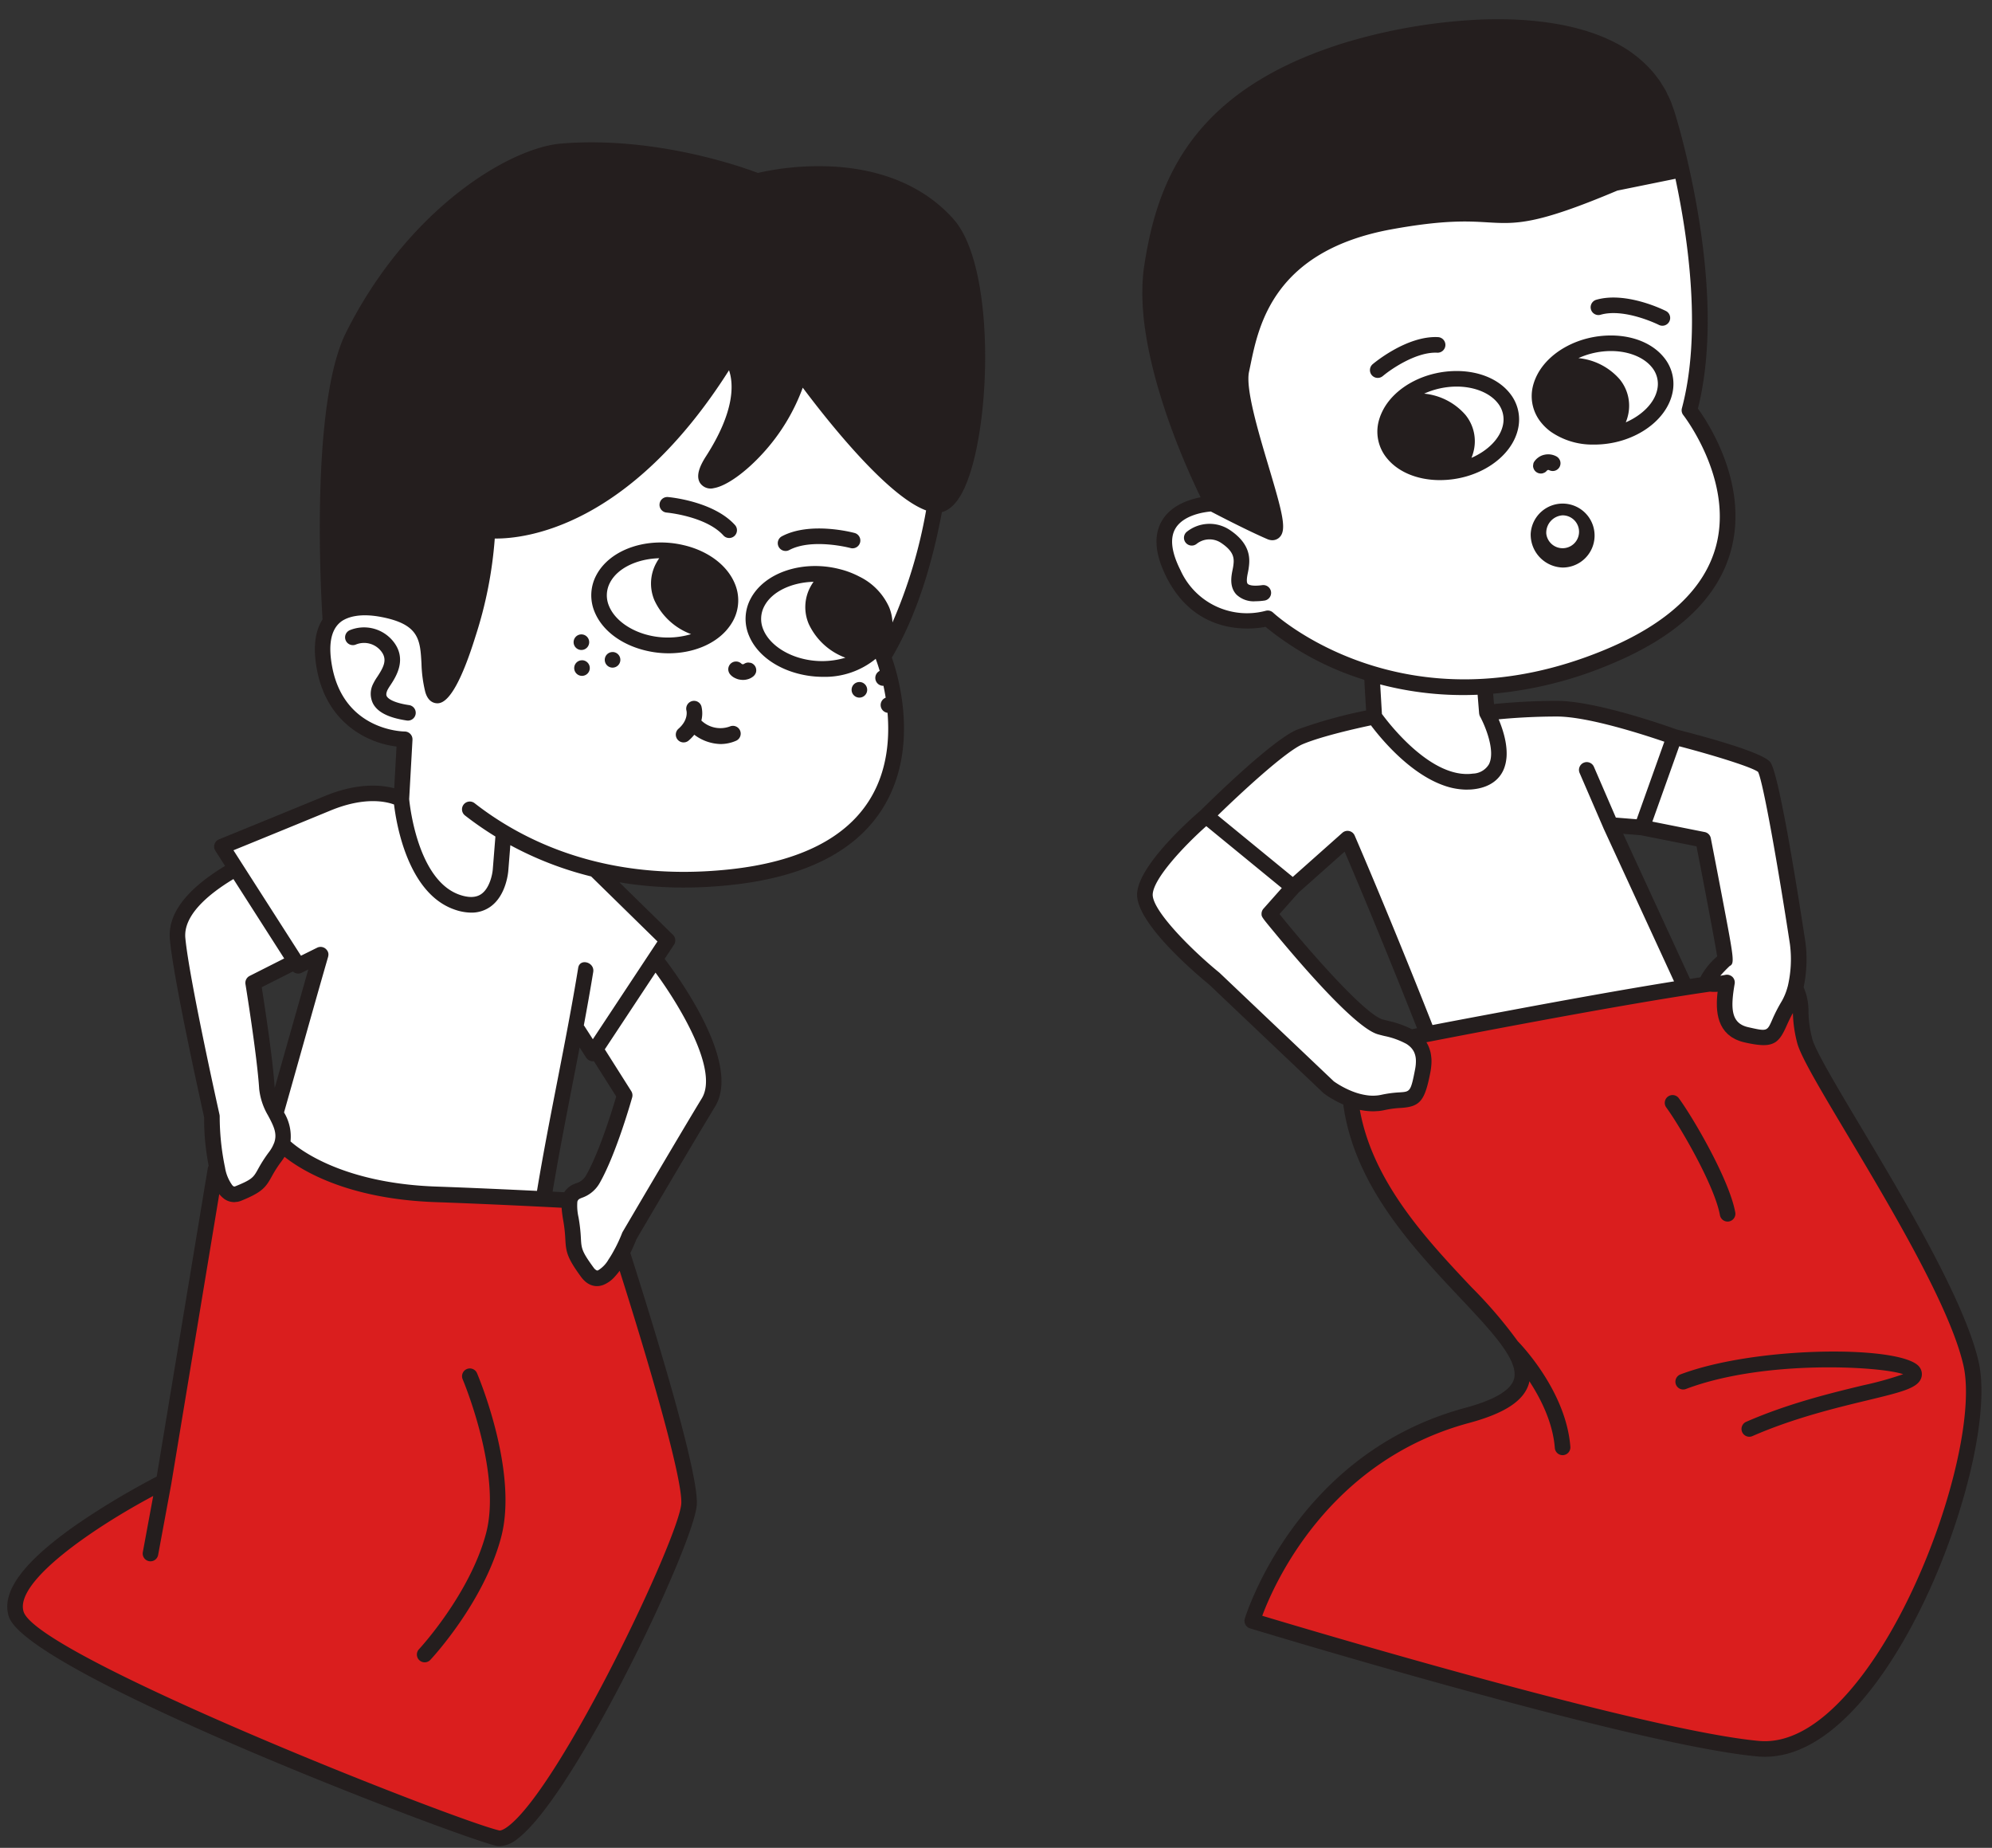
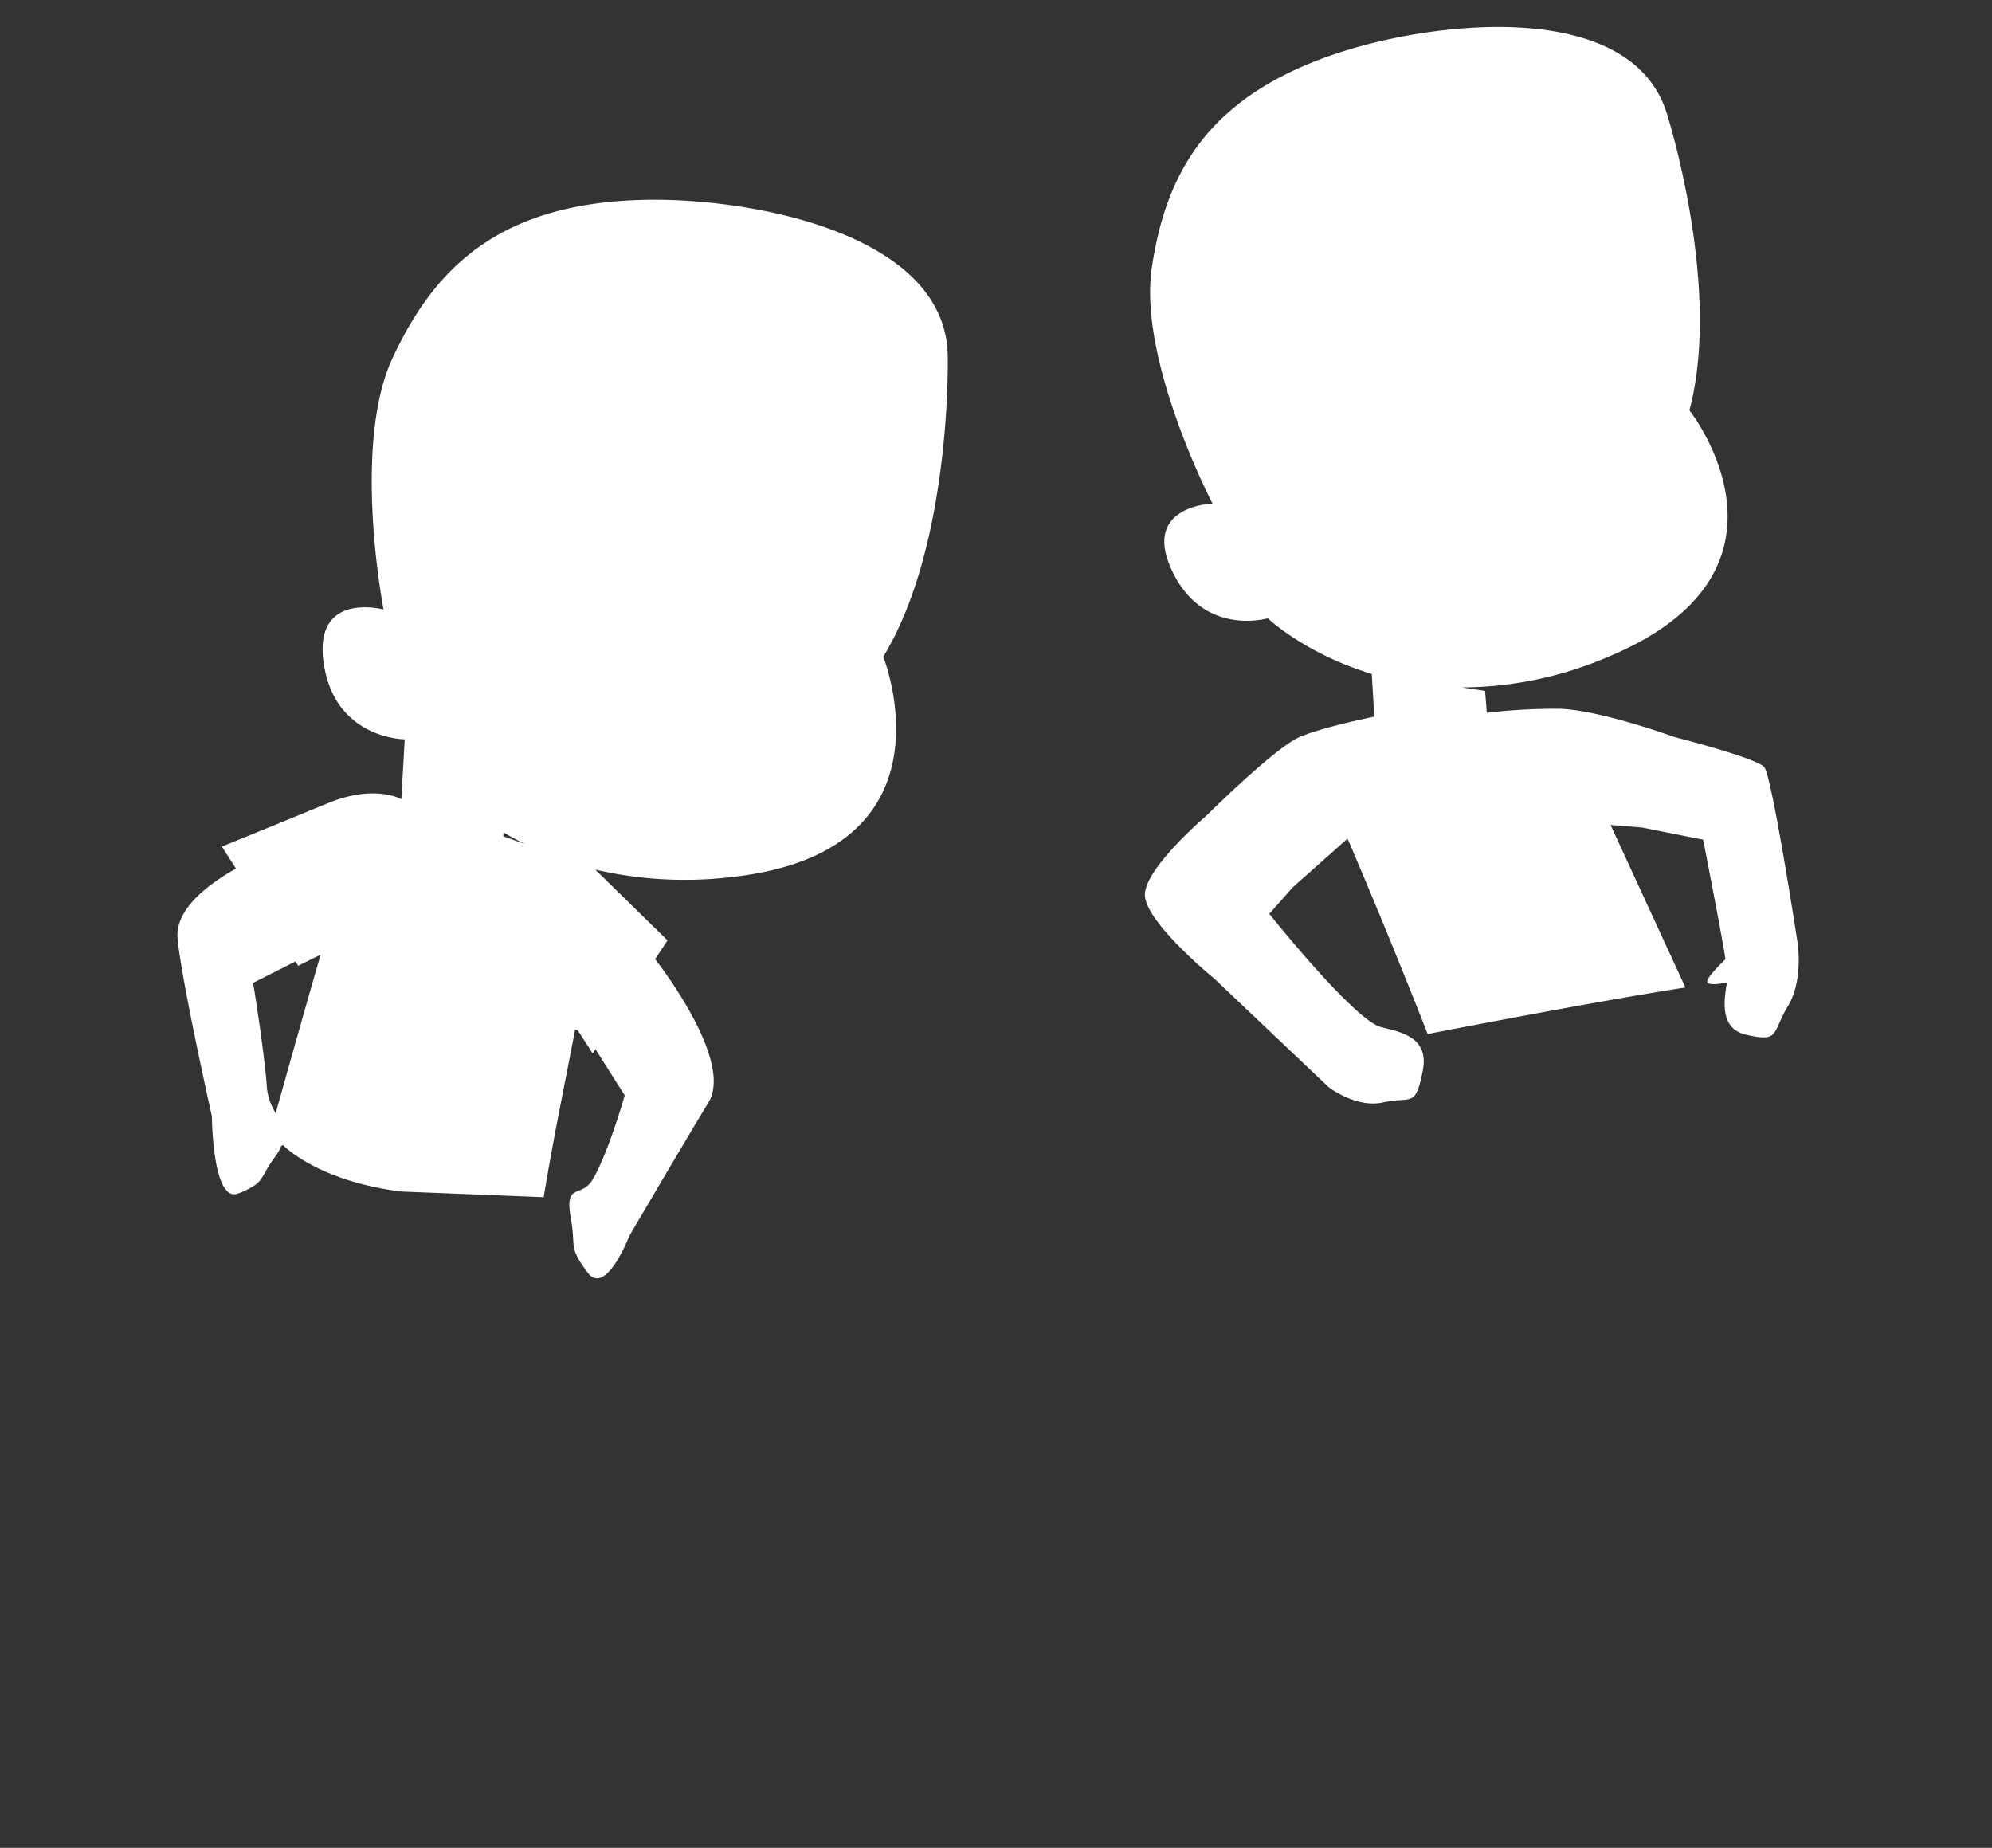
<svg xmlns="http://www.w3.org/2000/svg" height="355.8" preserveAspectRatio="xMidYMid meet" version="1.0" viewBox="-1.4 -3.7 383.6 355.8" width="383.6" zoomAndPan="magnify">
  <rect x="-1.4" y="-3.7" width="383.6" height="355.8" fill="#333333" stroke="none" />
  <g id="change1_1">
-     <path d="M116.558,231.8s15.161,46.2,14.735,54.077-28.657,66.193-36.853,64.34S4.8,316.815,1.719,307.086s28.413-25.481,28.413-25.481l9.957-60.113.37-.133c.728,3.135,1.96,5.58,4.053,4.733,5.406-2.19,3.783-2.667,7.087-7.071a8.275,8.275,0,0,0,1.172-2.094l.365-.131s8.151,8.723,29.39,9.466c12.878.45,27.359,1.243,27.359,1.243Zm261.608,27.078c-4.065-17.938-29.834-54.811-31.986-62-1.329-4.437-.292-8.126-1.871-10.24a12.812,12.812,0,0,1-1.374,3.328c-3.191,5.259-1.517,7.058-8.022,5.585-5.059-1.145-4.416-6.212-3.75-10.072h0a11.1,11.1,0,0,1-3.29.25c-19.459,2.778-57.624,10.317-57.624,10.317h0c1.785,1.137,2.992,3,2.343,6.364-1.429,7.405-2.2,4.93-7.69,6.165a11.04,11.04,0,0,1-6.25-.673h0c3.83,34.075,54.745,52.229,22.458,60.929s-41.355,39.561-41.355,39.561,73.811,22.448,97.41,24.6S382.232,276.815,378.166,258.878Z" fill="#da1e1e" />
-   </g>
+     </g>
  <g id="change2_1">
    <path d="M181.113,65.176c.007-23.837-37.652-30.785-58.128-30.4-28.595.534-40.852,13.5-48.763,30.4s-1.758,48.481-1.758,48.481-14.108-3.767-11.395,11.156c2.514,13.824,15.465,13.837,15.465,13.837l-.645,11.539s-5.065-2.986-14.2.781-20.359,8.338-20.359,8.338l2.706,4.23c-5.652,3.195-11.754,7.967-11.24,13.506.745,8.029,6.611,34.215,6.611,34.215s.086,16.864,5.1,14.833a15.279,15.279,0,0,0,3.278-1.657h0a4.672,4.672,0,0,0,.939-.9l0-.005a17.008,17.008,0,0,0,1.177-1.941c.091-.158.184-.319.289-.494.047-.078.1-.166.154-.248q.173-.279.377-.588c.059-.089.119-.179.182-.272.2-.3.426-.616.687-.963a9.621,9.621,0,0,0,.578-.87c.039-.066.082-.133.119-.2.125-.226.23-.446.325-.664.053-.121.106-.242.15-.362h0l.365-.131s6.416,6.853,22.673,8.926l27.5,1.095c1.816-11.166,4.027-21.533,6.048-32.284l.523.154,2.861,4.452.539-.815L118.9,207.2s-2.963,10.564-6.069,16.055c-2.245,3.97-5.593.452-4.3,7.67,1.039,5.8-.566,5.24,3.212,10.385,3.505,4.773,8.062-7.058,8.062-7.058s11.255-19.171,15.227-25.683c5.021-8.23-10.277-27.586-10.277-27.587l2.391-3.617-13.91-13.623-.059-.021A75.888,75.888,0,0,0,139.23,165.2c44.6-4.752,29.455-42.446,29.455-42.446C181.844,101.187,181.113,65.176,181.113,65.176ZM51.687,210.641a11.835,11.835,0,0,1-1.676-4.724c-.417-6.625-2.661-20.369-2.661-20.369l8.138-4.115-5.353-8.367,5.882,9.194,4.325-2.139C56.9,192.048,54.485,200.688,51.687,210.641Zm43.825-53.333.058-.719-.021-.019c1.293.77,2.653,1.519,4.089,2.235Zm247.423,32.657c-3.191,5.259-1.517,7.058-8.022,5.585-5.059-1.145-4.416-6.212-3.75-10.072h0s-3.851.829-3.8-.2,3.474-4.241,3.474-4.241c.318.4-4.26-23.061-4.26-23.061L314.8,155.631l-6.054-.489,14.417,31.293C306.743,189,282.287,193.7,273.524,195.4c-4.154-10.635-10.36-25.856-15.43-37.625l-10.506,9.342-4.56,5.135s16.239,20.372,21.475,21.8c3.35.913,9.377,1.67,8.088,8.355-1.429,7.405-2.2,4.93-7.69,6.165-5.094,1.145-10.415-2.913-10.415-2.913l-22.058-20.941s-13.621-11.112-13.352-16.306,11.78-15,11.78-15,13.313-13.23,18.05-15.222,14.34-3.9,14.34-3.9l-.482-8.219h.008c-12.817-3.87-20.038-10.718-20.038-10.718s-12.029,3.544-18.159-8.6c-6.616-13.111,7.519-13.487,7.519-13.487s-14.382-27.627-11.678-45.5S230.943,14.5,257.347,6.151c18.907-5.976,55.782-9.864,62.319,12.271,0,0,10.565,33.236,4.267,56.874,0,0,24.406,30.842-15.7,47.5a71.96,71.96,0,0,1-28.131,5.863l4.477.667.342,4.217a113.731,113.731,0,0,1,13.509-.777c7.669,0,22.584,5.435,22.584,5.435s15.788,4.015,17.317,5.795,6.442,33.893,6.442,33.893S345.894,185.087,342.935,189.965Z" fill="#fff" />
  </g>
  <g id="change3_1">
-     <path d="M90.458,260.7c.328.77,7.99,19.018,4.638,31.619-3.316,12.469-13.2,23.134-13.62,23.582a1.5,1.5,0,0,1-2.191-2.05c.1-.1,9.793-10.576,12.912-22.3,3.09-11.615-4.423-29.5-4.5-29.674a1.5,1.5,0,0,1,2.761-1.174ZM77.376,132.067c-3.4-.507-4.144-1.424-4.29-1.693-.063-.115-.229-.422.137-1.229a9.057,9.057,0,0,1,.535-.874c1.091-1.662,3.361-5.121.474-8.586a7.214,7.214,0,0,0-8.263-2.048A1.5,1.5,0,0,0,67.14,120.4a4.173,4.173,0,0,1,4.788,1.207c1.358,1.63.575,3.109-.678,5.019a9.9,9.9,0,0,0-.758,1.279,4.2,4.2,0,0,0-.041,3.9c.9,1.656,3.021,2.712,6.484,3.227a1.519,1.519,0,0,0,.222.017,1.5,1.5,0,0,0,.219-2.984Zm49.992-9.977a19.053,19.053,0,0,1-5.629-.854c-4.15-1.287-7.291-3.867-8.619-7.078a8.242,8.242,0,0,1,.318-7.115c2.661-5.036,9.909-7.439,16.877-5.758.405.094.8.2,1.171.315,4.15,1.286,7.292,3.867,8.62,7.077a8.248,8.248,0,0,1-.318,7.116,9.63,9.63,0,0,1-.533.875c-.048.07-.1.138-.148.206q-.264.369-.562.714c-.027.031-.052.063-.079.094C135.984,120.483,131.84,122.09,127.368,122.09Zm4.317-3.688a12.605,12.605,0,0,1-7.061-6.512,8.242,8.242,0,0,1,.317-7.115,9.19,9.19,0,0,1,.608-.99c-4.16.111-7.97,1.841-9.459,4.66a5.222,5.222,0,0,0-.2,4.567c.972,2.349,3.489,4.352,6.736,5.358A15.61,15.61,0,0,0,131.685,118.4Zm-4.711-23.408c.075.007,7.592.695,10.949,4.424a1.5,1.5,0,0,0,2.229-2.007c-4.139-4.6-12.564-5.375-12.92-5.406a1.5,1.5,0,1,0-.258,2.989Zm22.908,7.395a1.5,1.5,0,0,0,.7-.175c4.416-2.339,11.73-.41,11.8-.39a1.5,1.5,0,0,0,.784-2.9c-.346-.093-8.523-2.262-13.992.635a1.5,1.5,0,0,0,.7,2.826Zm-10.734,33.79a5.3,5.3,0,0,1-5.485-1.142,5.69,5.69,0,0,0,.009-2.734,1.485,1.485,0,0,0-1.832-1,1.516,1.516,0,0,0-1.049,1.832c.018.071.422,1.77-1.529,3.478a1.5,1.5,0,1,0,1.975,2.258,8.7,8.7,0,0,0,1.062-1.1,8.734,8.734,0,0,0,5.065,1.792,7.478,7.478,0,0,0,2.963-.624,1.5,1.5,0,1,0-1.179-2.759ZM110.56,121.451a1.5,1.5,0,0,0,0-3A1.5,1.5,0,0,0,110.56,121.451Zm6,.4a1.5,1.5,0,0,0,0,3A1.5,1.5,0,0,0,116.558,121.846Zm-5.885,1.584a1.5,1.5,0,0,0,0,3A1.5,1.5,0,0,0,110.673,123.43Zm53.418,4.188a1.5,1.5,0,0,0,0,3A1.5,1.5,0,0,0,164.091,127.618Zm-20.958-3.7-.4-.053a1.49,1.49,0,0,0-.757.2,1.718,1.718,0,0,1-.194.113l-.063.017c-.041,0-.083,0-.124,0l-.093-.025c-.03-.017-.061-.033-.091-.052l-.013-.012a1.5,1.5,0,0,0-2.121,0,1.51,1.51,0,0,0-.439,1.061,1.594,1.594,0,0,0,.439,1.06,2.76,2.76,0,0,0,.833.612,4.148,4.148,0,0,0,.667.259,4.346,4.346,0,0,0,.706.106,3.124,3.124,0,0,0,1.05-.107,2.784,2.784,0,0,0,.957-.442,1.679,1.679,0,0,0,.689-.9,1.532,1.532,0,0,0-.151-1.155A1.513,1.513,0,0,0,143.133,123.915Zm39.11-85.394c8.4,9.475,7.239,42.244,1.6,52.705-1.283,2.38-2.662,3.358-3.861,3.673-1.773,9.5-4.724,19.69-9.641,28.007,1.171,3.308,5.379,17.157-1.544,28.671-5.107,8.493-15,13.578-29.409,15.113a86.221,86.221,0,0,1-9.144.5,75.549,75.549,0,0,1-12.382-1.013l10.329,10.116a1.5,1.5,0,0,1,.2,1.9l-1.8,2.722c3.218,4.238,14.668,20.317,9.715,28.436-3.769,6.179-14.251,24.022-15.153,25.557-.239.613-.641,1.577-1.17,2.647,5.018,15.737,13.135,42.292,12.8,48.409-.4,7.477-23.406,55.982-34.534,64.392a5.806,5.806,0,0,1-3.409,1.411,3.321,3.321,0,0,1-.739-.082C86.848,350.039,3.754,318.5.289,307.538c-1.519-4.8,2.94-10.716,13.632-18.076a149.1,149.1,0,0,1,14.854-8.847l9.834-59.367a1.473,1.473,0,0,1,.178-.478,46.21,46.21,0,0,1-.875-9.341c-.535-2.394-5.882-26.452-6.6-34.247-.452-4.863,3.126-9.618,10.629-14.149l-1.866-2.916a1.5,1.5,0,0,1,.7-2.2s11.226-4.57,20.354-8.335c6.334-2.613,10.9-2.166,13.383-1.5l.449-8.039c-5.2-.608-13.407-4.216-15.361-14.962-.738-4.062-.35-7.243,1.113-9.521-.306-4.822-2.376-41.415,4.512-55.209,11.869-23.769,31.414-35.6,41.5-36.416,18.059-1.454,34.792,4.514,37.814,5.663a53.171,53.171,0,0,1,13.4-1.275C168.222,28.66,176.628,32.187,182.243,38.521ZM57.972,182.967l-1.289.638a1.485,1.485,0,0,1-.664.155,1.5,1.5,0,0,1-1.02-.4l-6,3.029c.54,3.4,2.146,13.787,2.5,19.4Q54.73,194.378,57.972,182.967Zm-17.1,27.964a1.579,1.579,0,0,1,.036.321,48.443,48.443,0,0,0,1,9.736c0,.011.009.021.012.032a7.944,7.944,0,0,0,1.41,3.491,1.485,1.485,0,0,0,.2.18.44.44,0,0,0,.062.039l.027.013a.275.275,0,0,0,.041.011l.03,0a.333.333,0,0,0,.075,0c.011,0,.019,0,.031,0a.882.882,0,0,0,.154-.049c3.235-1.31,3.467-1.726,4.327-3.272a26.579,26.579,0,0,1,2.123-3.308,6.825,6.825,0,0,0,.966-1.716c.008-.021.022-.039.031-.06.613-1.728-.047-3.106-.988-4.911a1.284,1.284,0,0,1-.139-.268,12.764,12.764,0,0,1-1.755-5.156c-.407-6.474-2.622-20.083-2.645-20.22a1.5,1.5,0,0,1,.8-1.581l6.657-3.366-9.778-15.284c-4.711,2.838-9.669,6.916-9.258,11.346C35.022,184.748,40.816,210.671,40.875,210.931Zm77.055,30.052c-.149.2-.3.4-.459.586-.085.1-.17.2-.256.3-.064.073-.128.148-.193.218a5.9,5.9,0,0,1-2.313,1.649c-.045.016-.091.028-.136.043a3.691,3.691,0,0,1-.454.108c-.038.006-.076.022-.115.027s-.072,0-.107.007-.054.01-.081.012c-.051,0-.109,0-.164,0-.032,0-.059.006-.092.006l-.053,0c-.033,0-.066,0-.1-.005-.09,0-.181-.012-.276-.024l-.079-.013a3.218,3.218,0,0,1-.317-.068l-.076-.022a3.2,3.2,0,0,1-.334-.119l-.082-.035a3.473,3.473,0,0,1-.335-.175c-.032-.019-.064-.036-.1-.056-.108-.068-.217-.147-.326-.232-.036-.028-.072-.054-.109-.084-.106-.089-.213-.192-.319-.3-.037-.037-.073-.068-.11-.108a5.8,5.8,0,0,1-.417-.5c-2.757-3.755-2.922-4.873-3.057-7.26a28.4,28.4,0,0,0-.423-3.749c-.07-.391-.123-.751-.169-1.1-.014-.1-.027-.205-.038-.3-.034-.288-.06-.563-.076-.82,0-.038-.009-.083-.011-.12-5.064-.263-15.081-.759-24.283-1.082-17.037-.595-25.908-6.2-29.072-8.725l-.018.027c-.166.267-.349.538-.554.813-.011.016-.019.031-.031.047a22.36,22.36,0,0,0-1.565,2.368c-.122.213-.232.411-.336.6-.209.376-.4.714-.605,1.027-.877,1.356-1.931,2.236-5.218,3.567a3.887,3.887,0,0,1-.709.21c-.111.022-.219.022-.329.033s-.221.034-.331.034c-.016,0-.031,0-.047,0-.061,0-.122-.009-.183-.013a3.34,3.34,0,0,1-.468-.068c-.06-.014-.12-.024-.179-.041a3.263,3.263,0,0,1-.583-.225c-.012-.006-.025-.008-.037-.015s-.041-.03-.063-.042c-.094-.051-.189-.1-.279-.16a2.605,2.605,0,0,1-.279-.221,4.533,4.533,0,0,1-.758-.769L31.611,281.85l0,.013v.015L29.052,295.7a1.5,1.5,0,0,1-1.473,1.227,1.436,1.436,0,0,1-.275-.025,1.5,1.5,0,0,1-1.2-1.747l2-10.809C16.526,290.514,1.335,300.9,3.149,306.634c2.709,8.564,83.3,40.239,91.622,42.12.179.036.732-.082,1.677-.8,10.216-7.721,33-55.79,33.347-62.162C130.009,281.85,125.594,265.2,117.93,240.983Zm-12.919-15.235,2.244.115a4.147,4.147,0,0,1,2.248-1.705,3.331,3.331,0,0,0,2.02-1.647c2.549-4.508,5.057-12.742,5.745-15.085l-4.311-6.814a1.483,1.483,0,0,1-.211.026h-.01a1.5,1.5,0,0,1-1.252-.688l-1.263-1.966C108.449,207.233,106.566,216.46,105.011,225.748Zm19.047-41-8.987,13.6,5.093,8.05a1.5,1.5,0,0,1,.177,1.207c-.123.439-3.048,10.8-6.207,16.389a6.274,6.274,0,0,1-3.508,2.951c-.422.17-.715.292-.841.734a9.938,9.938,0,0,0,.219,2.982,31.333,31.333,0,0,1,.465,4.108c.108,1.9.14,2.467,2.48,5.655a1.559,1.559,0,0,0,.594.5.31.31,0,0,0,.058.015.759.759,0,0,0,.153-.042c.018-.006.034-.009.052-.016a5.773,5.773,0,0,0,1.985-2.078c.031-.046.063-.093.094-.141.169-.256.343-.531.525-.841l.005-.009c.2-.338.4-.708.616-1.116.007-.012.017-.02.024-.032a28.725,28.725,0,0,0,1.348-2.954,1.534,1.534,0,0,1,.106-.22c.112-.191,11.307-19.256,15.24-25.7,3.329-5.458-4.408-18.071-8.912-24.214Zm-11.62-19.69a65.569,65.569,0,0,1-15.559-6.019l-.384,4.818c-.011.174-.336,4.954-3.6,7.128a6.253,6.253,0,0,1-3.546,1.039,9.927,9.927,0,0,1-3.239-.6c-9-3.127-11.195-16.575-11.627-20.22-1.522-.565-5.677-1.545-12.221,1.154-7,2.888-15.233,6.248-18.7,7.66l1.733,2.71,0,0L56.557,180.32l3.119-1.544a1.5,1.5,0,0,1,1.886.483,1.305,1.305,0,0,1,.267,1.037c0,.033-.012.065-.018.1s-.01.083-.023.127c-2.88,9.977-5.654,19.984-8.49,29.974a8.984,8.984,0,0,1,1.248,5.572c1.641,1.472,9.969,8.065,28.033,8.7,6.812.239,14.057.572,19.429.836,2.379-14.366,5.591-28.58,7.937-42.953.311-1.9,3.2-1.091,2.893.8-.561,3.435-1.174,6.861-1.811,10.283a1.487,1.487,0,0,1,.12.15l1.617,2.515,12.445-18.826Zm57.074-31.509a1.511,1.511,0,0,1-.354-2.909c-.13-.818-.277-1.585-.43-2.3-.038,0-.071.011-.11.011a1.519,1.519,0,0,1-.613-2.878c-.39-1.336-.7-2.131-.713-2.165a1.571,1.571,0,0,1-.044-.163,15.449,15.449,0,0,1-10.164,3.478,19.042,19.042,0,0,1-5.628-.854c-4.15-1.287-7.292-3.866-8.62-7.078a8.245,8.245,0,0,1,.318-7.115c2.661-5.035,9.908-7.438,16.876-5.759.405.1.795.2,1.172.316a17.184,17.184,0,0,1,2.911,1.2,12.061,12.061,0,0,1,5.709,5.881,8.49,8.49,0,0,1,.641,2.94,94.96,94.96,0,0,0,6.479-21.573c-7.566-2.778-19.177-17.521-23.751-23.634a38.027,38.027,0,0,1-7.655,12.6c-3.353,3.692-7.06,6.336-9.445,6.735a2.468,2.468,0,0,1-2.656-.953c-1-1.514.175-3.7,1.146-5.209,5.63-8.767,5.275-14.006,4.409-16.527-19.165,30.2-39.216,32.475-45.11,32.4a79.987,79.987,0,0,1-3.7,18.8c-2.572,8.272-4.953,12.613-7.076,12.905a1.91,1.91,0,0,1-.272.019c-.623,0-1.8-.272-2.338-2.2a25.58,25.58,0,0,1-.726-5.475c-.255-4.514-.422-7.5-7.6-8.915-4.263-.843-6.575,0-7.714.746a4.637,4.637,0,0,0-.5.4c-1.657,1.534-2.132,4.317-1.413,8.271,2.251,12.385,13.517,12.6,14,12.606.014,0,.027,0,.041,0s.024,0,.037,0c.04,0,.078.013.118.018s.093.011.139.022a1.337,1.337,0,0,1,.166.053c.036.013.072.024.107.039a1.44,1.44,0,0,1,.168.093c.026.016.054.031.079.049a1.377,1.377,0,0,1,.155.129c.021.019.042.036.061.056a1.5,1.5,0,0,1,.13.159c.016.022.034.043.049.066a1.482,1.482,0,0,1,.1.18c.012.026.026.051.036.078a1.3,1.3,0,0,1,.06.195c.007.029.017.058.022.088a1.369,1.369,0,0,1,.02.2c0,.026.007.049.007.075,0,.009,0,.017,0,.026s0,.034,0,.052l-.639,11.43c.124,1.3,1.674,15.637,9.7,18.425,1.735.6,3.124.57,4.13-.1,1.676-1.111,2.211-3.878,2.276-4.851l.5-6.265a63.189,63.189,0,0,1-5.869-4.062,1.5,1.5,0,0,1,1.848-2.363c9.234,7.221,25.246,15.293,49.09,12.756,13.413-1.43,22.547-6.026,27.146-13.66C169.457,144.669,169.935,138.566,169.512,133.548Zm-14.247-25.226c-4.16.111-7.97,1.841-9.459,4.659a5.226,5.226,0,0,0-.2,4.567c.972,2.349,3.49,4.352,6.736,5.358a15.61,15.61,0,0,0,9.057.032,12.61,12.61,0,0,1-7.061-6.511,8.244,8.244,0,0,1,.317-7.116A9.177,9.177,0,0,1,155.265,108.322Zm86.437.642c-2.179.306-2.731-.148-2.82-.242-.339-.361-.1-1.55.033-2.189.055-.27.1-.515.132-.721.226-1.614.645-4.62-3.629-7.474a7.031,7.031,0,0,0-8.293.37,1.5,1.5,0,0,0,1.906,2.316,4,4,0,0,1,4.721-.191c2.71,1.809,2.513,3.209,2.325,4.563-.022.154-.061.336-.1.537-.255,1.254-.682,3.35.722,4.845a4.8,4.8,0,0,0,3.681,1.289,12.463,12.463,0,0,0,1.742-.133,1.5,1.5,0,0,0-.418-2.97Zm34.2-20.221h-.242c-4.222-.056-7.861-1.6-9.984-4.224a8.033,8.033,0,0,1-1.668-6.733,8.855,8.855,0,0,1,.239-.9c.033-.109.069-.216.107-.324.062-.175.133-.349.206-.523q.2-.468.441-.919l.026-.049c2.387-4.344,8.076-7.4,14.293-7.332,4.222.056,7.86,1.595,9.983,4.224a8.026,8.026,0,0,1,1.668,6.733C289.832,84.364,283.239,88.743,275.9,88.743ZM288.031,78.1a5.012,5.012,0,0,0-1.061-4.256c-1.537-1.9-4.412-3.066-7.688-3.109h-.19a15.255,15.255,0,0,0-6.241,1.359,12.1,12.1,0,0,1,7.922,4.058,8.028,8.028,0,0,1,1.668,6.732,9.031,9.031,0,0,1-.479,1.574C285.105,83.082,287.5,80.733,288.031,78.1Zm-23.14-9.393c1.554-1.317,6.454-4.694,10.476-4.495a1.5,1.5,0,1,0,.146-3c-5.985-.3-12.3,4.978-12.561,5.2a1.5,1.5,0,1,0,1.939,2.289Zm41.924-11.8c4.624-1.34,11.168,1.916,11.232,1.95a1.5,1.5,0,0,0,1.357-2.677c-.311-.157-7.651-3.83-13.425-2.154a1.5,1.5,0,0,0,.836,2.881ZM298.359,84.2a3.336,3.336,0,0,0-2.382-.332,2.992,2.992,0,0,0-.953.388,3.889,3.889,0,0,0-.546.418,3.643,3.643,0,0,0-.448.543,1.111,1.111,0,0,0-.178.558,1.128,1.128,0,0,0,.027.6,1.5,1.5,0,0,0,1.845,1.048l.358-.152a1.457,1.457,0,0,0,.345-.288,1.825,1.825,0,0,1,.133-.131l.06-.034c.031-.01.062-.018.093-.026h.088c.036.01.072.017.107.029a1.553,1.553,0,0,0,1.093.123,1.529,1.529,0,0,0,.9-.689,1.514,1.514,0,0,0,.151-1.156A1.555,1.555,0,0,0,298.359,84.2Zm-4.992,14.852a6.157,6.157,0,1,1,6.145,6.526A6.351,6.351,0,0,1,293.367,99.049Zm3,0a3.166,3.166,0,1,0,3.145-3.526A3.356,3.356,0,0,0,296.367,99.049Zm-.973-21.373a8.033,8.033,0,0,1-1.668-6.733,8.922,8.922,0,0,1,.236-.894c.033-.107.069-.213.106-.318.063-.179.134-.356.209-.533q.19-.454.428-.894c.014-.027.027-.054.042-.081,2.36-4.288,7.94-7.329,14.047-7.329l.244,0c4.22.055,7.859,1.594,9.982,4.223a8.03,8.03,0,0,1,1.668,6.733c-1.141,5.669-7.732,10.049-15.066,10.049h-.03l-.215,0a14.075,14.075,0,0,1-8.121-2.462A9.841,9.841,0,0,1,295.394,77.676Zm7.173-12.423a12.093,12.093,0,0,1,7.922,4.058,8.033,8.033,0,0,1,1.668,6.733,9.117,9.117,0,0,1-.479,1.574c3.143-1.378,5.54-3.727,6.069-6.358A5.012,5.012,0,0,0,316.686,67c-1.537-1.9-4.411-3.065-7.687-3.108l-.191,0A15.271,15.271,0,0,0,302.567,65.253Zm19.669,195.672a1.5,1.5,0,1,0,1.059,2.806c15.073-5.683,37.379-4.367,41.8-2.835a65.14,65.14,0,0,1-7.721,2.143c-6.054,1.46-14.347,3.46-22.51,7.024a1.5,1.5,0,0,0,1.2,2.75c7.921-3.46,16.065-5.424,22.013-6.858,6.671-1.609,9.714-2.342,10.464-4.243a2.261,2.261,0,0,0-.257-2.121C365.447,255.279,336.981,255.364,322.236,260.925Zm52.842,29c-4.582,13.706-11.223,26.146-18.218,34.132-6.109,6.973-12.291,10.5-18.4,10.5q-.72,0-1.44-.065c-23.481-2.142-94.689-23.742-97.709-24.66a1.5,1.5,0,0,1-1-1.859c.094-.316,9.685-31.77,42.4-40.585,5.649-1.522,8.824-3.393,9.438-5.562,1-3.547-4.275-9.153-10.387-15.645-9.1-9.661-20.372-21.644-22.49-37.214a19.313,19.313,0,0,1-3.7-2.109,1.5,1.5,0,0,1-.123-.1l-22.018-20.9c-2.471-2.02-14.149-11.878-13.857-17.51.291-5.61,10.824-14.8,12.253-16.022,1.511-1.5,13.659-13.475,18.494-15.508a90.883,90.883,0,0,1,13.348-3.722l-.346-5.9c-.463-.149-.931-.3-1.372-.448a55.96,55.96,0,0,1-17.646-9.753c-3.03.578-13.434,1.618-19.072-9.557-2.241-4.44-2.528-8.114-.854-10.919,1.739-2.911,5.149-4.037,7.421-4.472l-.123-.256c-.035-.073-.07-.144-.106-.22-.089-.186-.183-.382-.28-.587-.037-.079-.072-.153-.111-.234l-.358-.768c-.024-.051-.046-.1-.07-.15q-.224-.484-.466-1.018l-.091-.2c-.129-.285-.26-.577-.394-.88-.057-.129-.115-.263-.173-.394-.114-.258-.228-.519-.344-.789-.065-.148-.129-.3-.2-.452q-.172-.4-.348-.82c-.069-.161-.136-.322-.205-.487q-.18-.432-.364-.88l-.2-.484c-.144-.354-.289-.717-.435-1.084l-.134-.335q-.288-.733-.579-1.5c-.032-.083-.064-.17-.095-.253q-.24-.635-.48-1.286c-.061-.165-.122-.334-.182-.5-.131-.359-.261-.72-.39-1.087-.07-.2-.138-.393-.207-.59-.122-.352-.243-.7-.364-1.062-.068-.2-.137-.407-.2-.613-.122-.366-.241-.734-.361-1.105-.063-.2-.127-.4-.19-.595-.134-.423-.264-.85-.394-1.279-.045-.147-.09-.292-.134-.44q-.261-.876-.51-1.766c-.016-.057-.031-.115-.047-.173q-.217-.787-.424-1.583c-.049-.188-.095-.377-.143-.566-.1-.407-.2-.814-.3-1.223-.052-.215-.1-.431-.15-.647q-.133-.581-.258-1.162c-.048-.223-.095-.445-.141-.669q-.12-.585-.23-1.171c-.04-.215-.082-.43-.121-.645q-.114-.641-.215-1.281c-.028-.174-.059-.348-.085-.522-.091-.6-.175-1.2-.248-1.8,0-.033-.007-.066-.011-.1q-.1-.838-.175-1.67c-.017-.188-.028-.375-.043-.563-.031-.4-.06-.8-.081-1.2-.012-.219-.02-.435-.028-.652-.015-.367-.026-.731-.031-1.094,0-.223,0-.444,0-.666,0-.36.007-.718.017-1.074.006-.212.012-.425.021-.635.018-.381.045-.756.075-1.13.014-.179.024-.358.041-.535.052-.547.116-1.087.2-1.619,1.8-11.9,5.813-24.691,19.732-34.253l.083-.058c.375-.256.764-.508,1.153-.76.24-.156.478-.313.722-.466.26-.162.529-.322.8-.482.383-.231.768-.461,1.162-.686.2-.113.4-.224.6-.336.472-.262.948-.52,1.434-.773.176-.092.355-.182.533-.273q.781-.4,1.587-.78c.18-.086.361-.17.543-.255q.817-.38,1.663-.745c.2-.086.4-.172.6-.257q.841-.355,1.712-.7c.217-.086.431-.173.652-.258.594-.228,1.2-.449,1.813-.668.216-.077.426-.157.644-.233.83-.289,1.672-.571,2.533-.844A107.164,107.164,0,0,1,283.137.092c10.962-.5,20.2,1.072,26.741,4.549A23.727,23.727,0,0,1,317,10.282c.053.064.1.135.151.2.408.5.8,1.006,1.16,1.538.1.142.174.3.267.442.3.466.6.932.856,1.422.1.2.185.407.284.606.225.457.454.91.648,1.387.08.2.137.4.212.6.185.5.374.988.526,1.5.009.029.034.107.066.213.242.783,1.167,3.864,2.246,8.444.024.1.049.21.074.316q.127.549.258,1.126c.032.138.063.274.095.415l.029.128v.01c.6,2.7,1.223,5.781,1.771,9.116,2.438,14.8,2.411,27.321-.075,37.221,2.019,2.787,9.7,14.483,6.432,27.067-2.414,9.3-10.215,16.751-23.187,22.138a75.889,75.889,0,0,1-22.678,5.7l.161,1.994a120.438,120.438,0,0,1,12.138-.612c7.667,0,21.81,5.06,23.027,5.5,6.077,1.547,16.421,4.4,18.012,6.253,1.574,1.833,4.928,22.492,6.787,34.644a25.726,25.726,0,0,1-.338,8.734,11.628,11.628,0,0,1,.939,4.811,22.1,22.1,0,0,0,.757,5.243c.726,2.424,4.711,9.1,9.325,16.835,8.458,14.175,20.042,33.588,22.688,45.264C381.131,265.173,379.43,276.9,375.078,289.922ZM337.156,144.936c-1.123-.907-8.458-3.183-15.186-4.944L316.794,154.5l10.079,2.009a1.5,1.5,0,0,1,1.179,1.183s1.121,5.745,2.215,11.5c2.26,11.892,2.4,12.614,1.412,13.115-.654.626-1.295,1.294-1.8,1.871l.071-.011c.3-.044.611-.1.9-.159a1.523,1.523,0,0,1,.314-.033c.006,0,.012,0,.019,0a1.462,1.462,0,0,1,.491.095c.034.012.065.026.1.041a1.485,1.485,0,0,1,.423.272l.009.006a1.5,1.5,0,0,1,.439,1.337c-.837,4.847-.669,7.613,2.6,8.355,3.635.822,3.633.821,4.6-1.363a29.116,29.116,0,0,1,1.805-3.538c.146-.24.277-.49.4-.744.062-.126.12-.257.178-.389.048-.11.1-.22.14-.331.084-.209.166-.423.241-.647v0q.132-.4.248-.826c0-.01.009-.019.012-.029a22.667,22.667,0,0,0,.421-8.1v0C341.051,163.461,338.16,146.991,337.156,144.936Zm-66.637,49.551c.257-.062.569-.132.95-.214-3.606-9.174-9.029-22.528-13.933-33.991l-8.885,7.9-3.661,4.122c5.5,6.82,16.422,19.353,19.908,20.3.312.085.647.168,1,.256A19.341,19.341,0,0,1,270.519,194.487Zm55.519-10.007a13.66,13.66,0,0,1,3.239-4.022c-.433-2.787-2.521-13.721-3.978-21.2l-10.706-2.134-3.415-.276,12.871,27.936Q325.068,184.624,326.038,184.48Zm-18.377-63.072c12.048-5,19.257-11.767,21.427-20.1,3.3-12.667-6.235-24.957-6.332-25.08a1.5,1.5,0,0,1-.272-1.316c3.819-14.334,1.251-32.5-1.241-44.189L310.044,33c-15.766,6.655-19.474,6.436-25.075,6.108-3.7-.218-8.3-.489-18.375,1.342-22.651,4.119-25.6,18.405-27.182,26.08-.1.48-.193.933-.285,1.353-.706,3.222,1.775,11.536,3.767,18.217,2.721,9.119,3.582,12.343,2.026,13.728a1.965,1.965,0,0,1-1.3.491,2.474,2.474,0,0,1-.98-.217c-3.759-1.617-9.362-4.525-10.867-5.313-1.219.1-5.255.64-6.815,3.264-1.109,1.864-.785,4.563.96,8.022a14.047,14.047,0,0,0,16.4,7.838,1.522,1.522,0,0,1,.417-.059,1.506,1.506,0,0,1,1.034.41C244.012,114.5,268.98,137.47,307.661,121.408Zm-43.277,6.673.333,5.687a45.253,45.253,0,0,0,4.818,5.506l.02.02q.281.27.573.54l.069.064q.27.249.549.494l.1.089c.177.156.358.31.541.463l.122.1c.181.15.365.3.55.445l.125.1c.192.15.387.3.583.443l.107.08q.339.247.684.484l.018.012c.481.327.972.635,1.471.918.05.029.1.054.151.082.192.107.385.211.579.31.084.043.168.082.252.123.162.079.325.157.489.23.1.044.2.085.3.127.151.063.3.125.454.183.107.041.215.079.322.117.146.051.292.1.438.146.112.035.224.068.336.1q.216.06.432.111c.114.027.229.054.344.078.144.029.288.054.433.077.114.018.228.038.342.052.15.019.3.03.448.042.11.008.219.019.328.024.166.007.331,0,.5,0,.093,0,.187,0,.28,0,.259-.013.517-.035.775-.072a3.712,3.712,0,0,0,3.083-1.814c1.3-2.607-.8-7.51-1.716-9.179a1.476,1.476,0,0,1-.128-.32c-.009-.033-.012-.067-.019-.1a1.44,1.44,0,0,1-.035-.183l-.291-3.589c-.921.038-1.83.06-2.72.061A62.976,62.976,0,0,1,264.384,128.081ZM233.1,153.31l14.448,11.839,9.549-8.491a1.5,1.5,0,0,1,2.375.527c5.211,12.094,11.172,26.769,14.985,36.483,2.866-.561,7.372-1.411,14.488-2.739,10.064-1.889,22.2-4.095,32.024-5.667L307.38,155.77l0-.017-.009-.015-4.584-10.6a1.5,1.5,0,0,1,2.754-1.192l4.226,9.777,4.009.324,5.326-14.93c-3.853-1.323-14.691-4.852-20.665-4.852-4.8,0-8.907.313-11.242.539l.055.133c.019.047.039.095.058.143.063.153.126.313.19.477.02.054.041.106.062.161.161.427.319.885.465,1.367.022.07.042.142.063.213.051.175.1.353.148.533.021.08.042.16.062.241.051.205.1.414.142.624.01.05.022.1.032.149q.077.384.134.776c.01.071.017.142.027.213q.038.293.063.586c.007.088.014.176.019.264.013.2.019.393.021.589,0,.073,0,.145,0,.217,0,.263-.015.525-.04.785,0,.05-.014.1-.019.149-.024.211-.055.419-.094.626-.016.082-.035.163-.053.245-.041.182-.09.361-.145.538-.024.076-.046.153-.072.228a6.256,6.256,0,0,1-.3.719c-.656,1.318-2.115,2.986-5.343,3.448-.274.04-.548.068-.82.087-.15.01-.3.011-.448.015-.109,0-.219.012-.328.012l-.031,0a13.4,13.4,0,0,1-4.487-.829h0q-.438-.156-.869-.338h0c-6.251-2.625-11.381-8.939-13.085-11.213-2.507.53-9.421,2.064-13.113,3.617C246.167,140.969,237.421,149.1,233.1,153.31Zm22.352,51.2a17.378,17.378,0,0,0,3.72,1.987l.011,0a12,12,0,0,0,2.8.712c.03,0,.06.009.091.012a8.343,8.343,0,0,0,1.184.044c.067,0,.133-.007.2-.011a6.827,6.827,0,0,0,1.113-.146,22,22,0,0,1,3.618-.48c.124-.009.24-.016.35-.025,1.635-.124,1.789-.388,2.578-4.48a8.317,8.317,0,0,0,.125-.948c0-.064.007-.124.01-.186a5.911,5.911,0,0,0,0-.707c0-.031,0-.064-.006-.094a3.908,3.908,0,0,0-.343-1.322l-.007-.011a3.2,3.2,0,0,0-.277-.47c-.023-.032-.048-.062-.071-.093a3.531,3.531,0,0,0-.276-.324c-.028-.029-.057-.056-.085-.083a4.219,4.219,0,0,0-.323-.283l-.041-.031c-.125-.095-.252-.184-.377-.264l0,0a15.189,15.189,0,0,0-4.27-1.533c-.373-.093-.729-.182-1.061-.272-.915-.25-3.7-1.009-13.425-11.882-2.451-2.741-4.72-5.429-6.191-7.2-2.965-3.572-2.965-3.572-2.965-4.164a1.5,1.5,0,0,1,.379-1l3.522-3.967-14.543-11.917c-4.253,3.785-10.153,10.041-10.312,13.117-.158,3.056,7.39,10.649,12.8,15.065.029.024.057.049.085.075ZM376.7,259.21c-2.542-11.212-13.985-30.389-22.339-44.391-5.1-8.552-8.789-14.73-9.622-17.512a24.923,24.923,0,0,1-.879-5.93v-.018c-.032.056-.068.116-.1.171-.06.108-.117.214-.172.318-.09.17-.176.336-.257.5-.047.094-.1.189-.139.28-.084.173-.162.339-.237.5-.031.067-.065.137-.094.2-.1.216-.191.424-.278.618-.121.273-.24.524-.359.764-.033.068-.068.134-.1.2q-.147.287-.3.54c-.025.044-.051.091-.077.133a5.824,5.824,0,0,1-.375.541c-.035.045-.072.086-.107.128a4.177,4.177,0,0,1-.319.341c-.042.039-.083.08-.125.117a3.161,3.161,0,0,1-.455.331c-.036.021-.076.037-.113.057a3.07,3.07,0,0,1-.424.19c-.059.022-.12.043-.183.062a4.034,4.034,0,0,1-.54.123c-.028,0-.054.012-.083.016a5.9,5.9,0,0,1-.7.046c-.034,0-.062.006-.1.006-.061,0-.132-.007-.195-.009-.125,0-.253-.008-.386-.017-.111-.008-.226-.016-.343-.028-.146-.014-.3-.033-.457-.053-.116-.016-.232-.03-.354-.049-.186-.028-.384-.063-.584-.1-.107-.019-.209-.035-.32-.057-.319-.062-.653-.132-1.008-.213a8.844,8.844,0,0,1-.971-.276c-.044-.015-.08-.035-.122-.05a7.617,7.617,0,0,1-.73-.305c-.114-.056-.211-.122-.318-.183-.142-.08-.291-.156-.422-.243s-.258-.2-.383-.3c-.083-.065-.175-.126-.252-.194-.122-.109-.227-.228-.337-.343-.066-.07-.14-.134-.2-.206-.1-.116-.184-.241-.273-.364-.057-.079-.122-.153-.175-.234-.085-.131-.156-.269-.231-.405-.043-.079-.093-.154-.132-.234-.068-.138-.123-.282-.181-.424-.035-.084-.076-.165-.107-.251-.052-.143-.092-.291-.135-.437-.027-.088-.059-.175-.082-.264-.036-.138-.061-.278-.09-.417-.021-.1-.047-.2-.065-.306-.022-.126-.035-.254-.052-.381s-.035-.235-.047-.353-.015-.219-.023-.328c-.01-.138-.022-.275-.028-.413,0-.069,0-.138,0-.208,0-.178-.009-.356-.006-.532v-.036a19.583,19.583,0,0,1,.152-2.068,7.524,7.524,0,0,1-1.442-.017l-.048,0c-1.51.217-3.135.463-4.846.731l-.106.017c-16.655,2.618-41.428,7.389-49.637,8.988.018.03.032.061.049.091.086.141.165.286.24.437.037.076.07.154.105.232a6.421,6.421,0,0,1,.305.851c.03.106.063.211.088.319.034.149.06.305.086.461s.047.346.064.522c.011.125.027.245.033.375a9.3,9.3,0,0,1-.014.97c-.006.1-.016.2-.025.3a11.6,11.6,0,0,1-.159,1.161c-1.076,5.585-1.978,6.686-5.676,6.93a18.847,18.847,0,0,0-3.157.415,9.892,9.892,0,0,1-1.118.182c-.119.013-.243.01-.363.019-.245.017-.491.038-.734.038l-.038,0c-.09,0-.181-.008-.271-.01-.275-.008-.549-.024-.819-.05-.126-.013-.252-.028-.379-.044-.291-.038-.579-.085-.862-.141-.06-.011-.117-.016-.177-.028,2.489,13.946,12.973,25.081,21.482,34.117a87.4,87.4,0,0,1,8.931,10.428c.674.687,9.309,9.683,10.125,20.319a1.5,1.5,0,0,1-1.379,1.61,1.177,1.177,0,0,1-.118.005,1.5,1.5,0,0,1-1.493-1.385c-.373-4.855-2.676-9.451-4.9-12.846-.028.129-.041.261-.077.389-.949,3.346-4.617,5.774-11.543,7.64-27.163,7.318-37.575,31.078-39.82,37.127,10.575,3.18,74.286,22.147,95.62,24.093,5.555.513,11.383-2.662,17.305-9.423C369.2,305.411,379.6,271.99,376.7,259.21Zm-45.417-27.7a1.448,1.448,0,0,0,.269-.025,1.5,1.5,0,0,0,1.208-1.743c-1.148-6.324-8.137-18.273-10.867-21.98a1.5,1.5,0,1,0-2.416,1.78c2.529,3.434,9.282,14.954,10.332,20.735A1.5,1.5,0,0,0,331.287,231.51Z" fill="#241e1e" />
-   </g>
+     </g>
</svg>